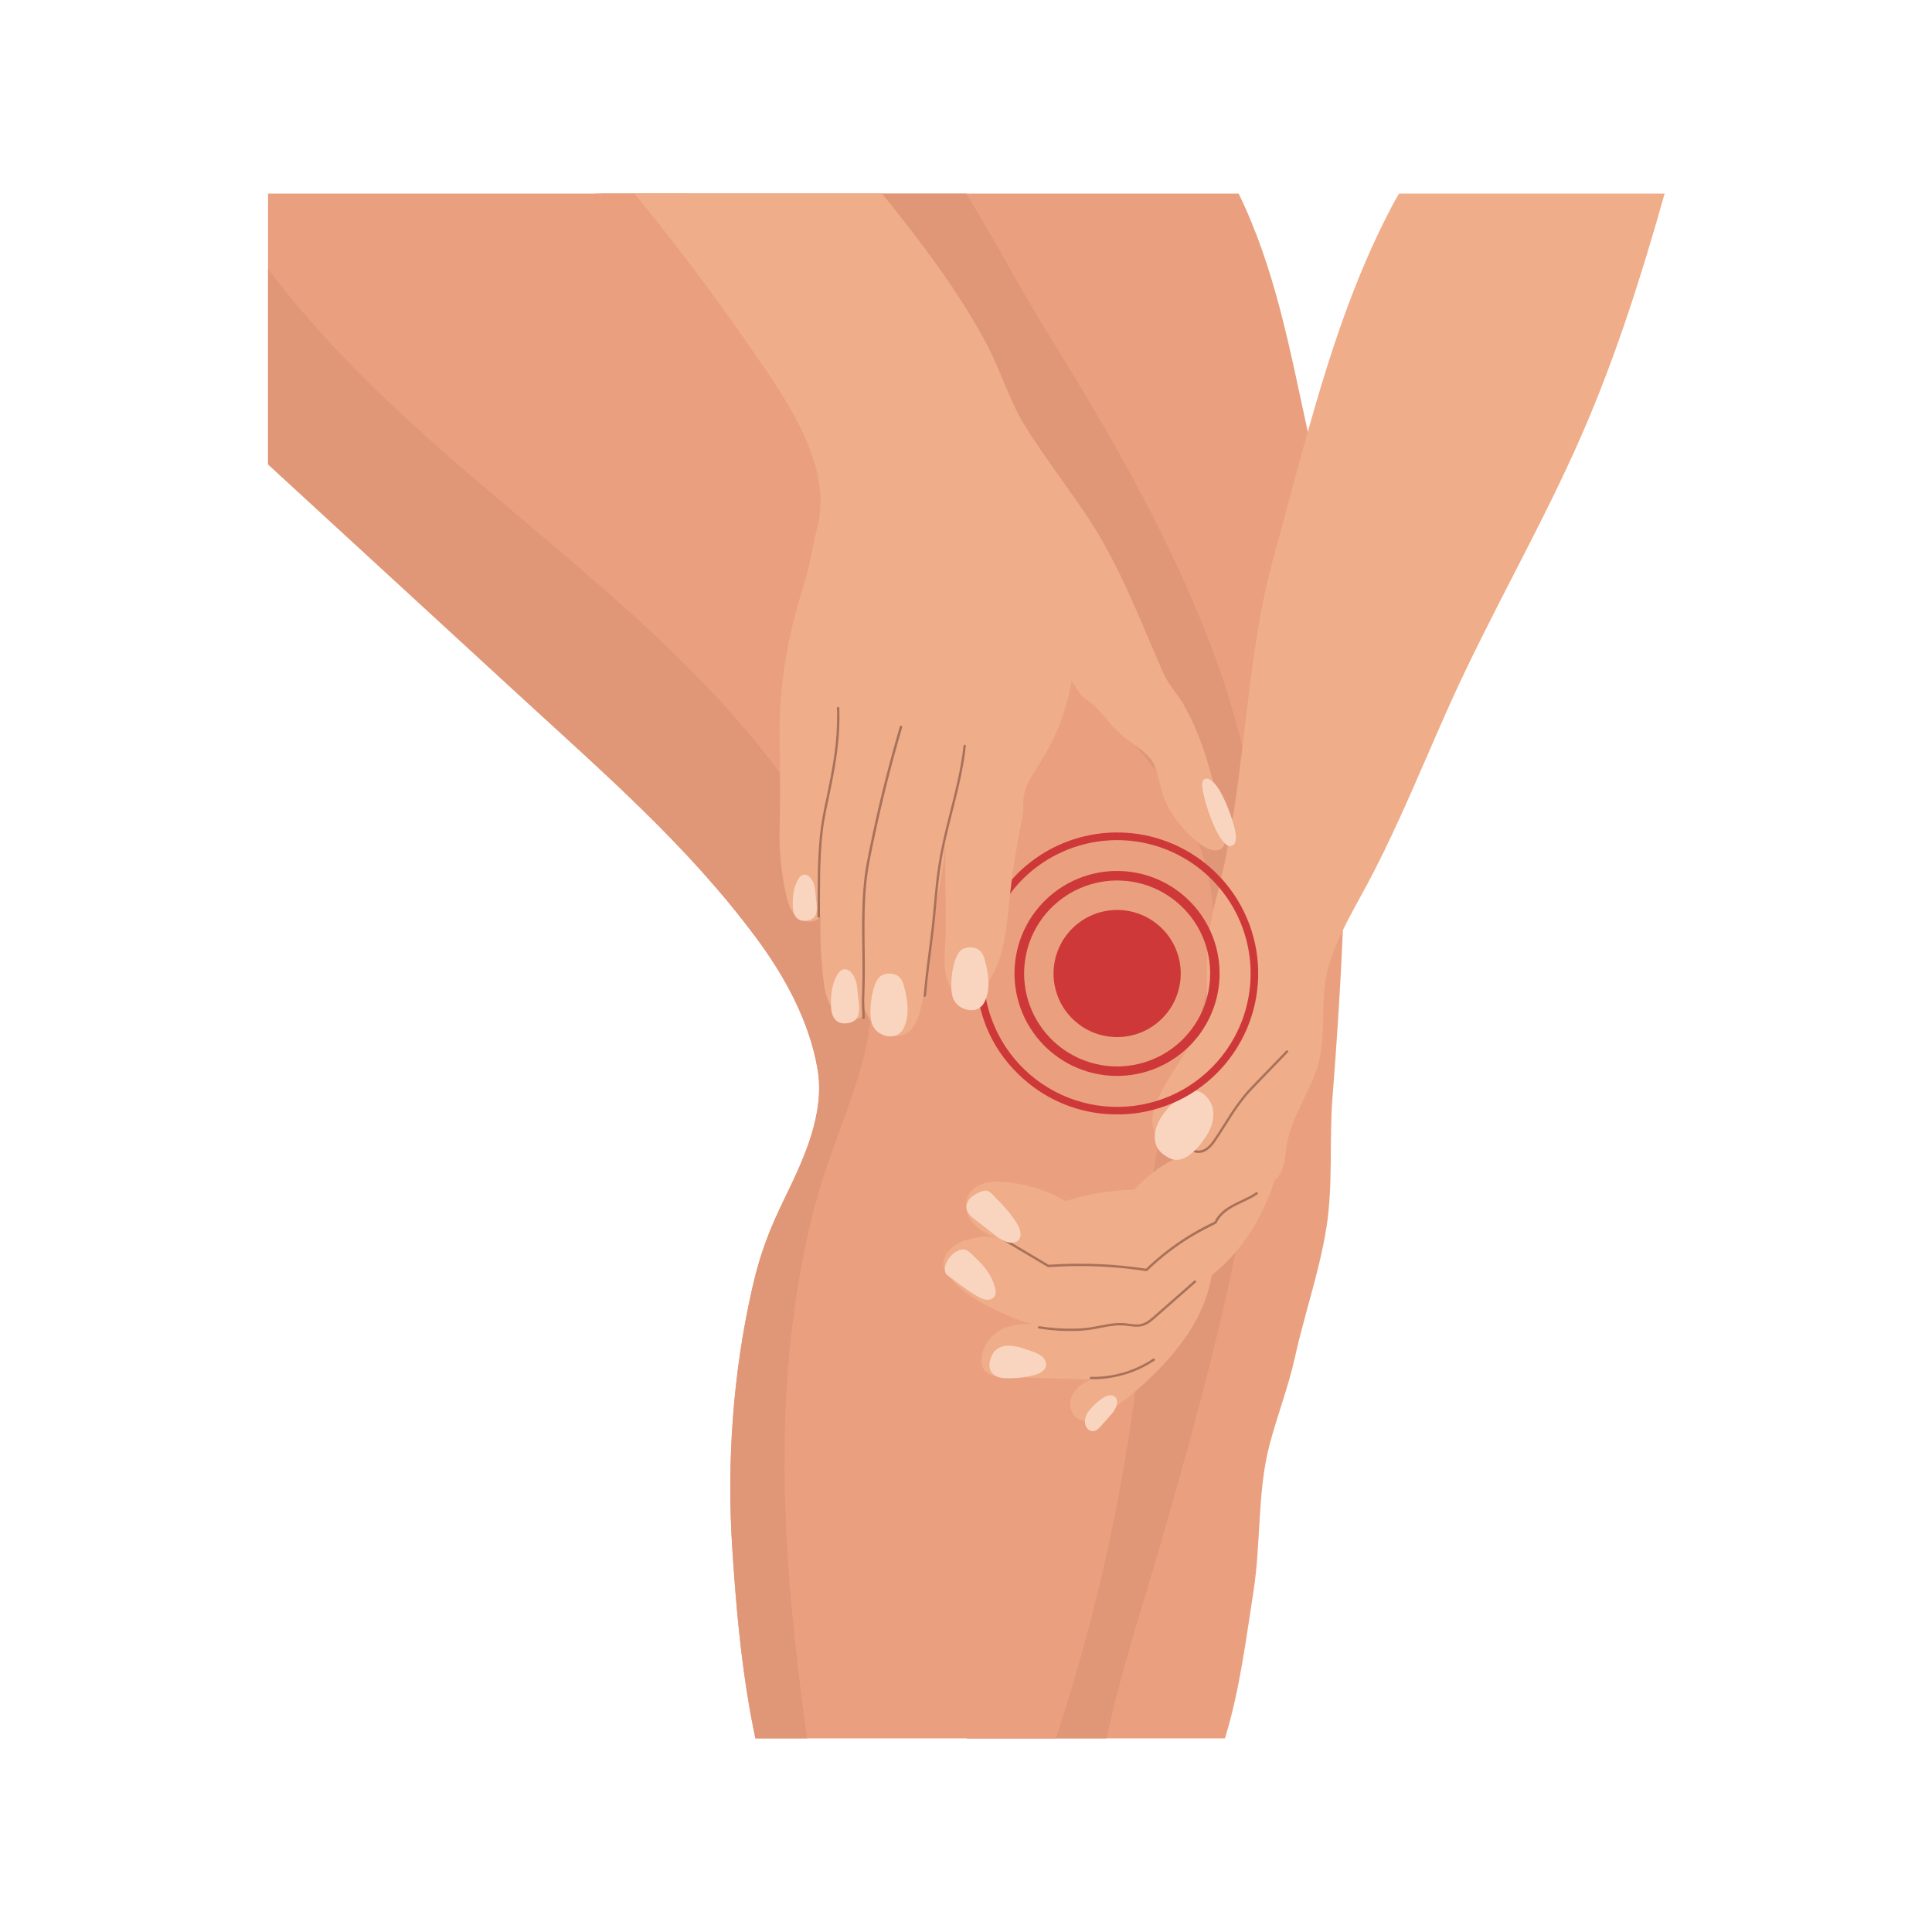
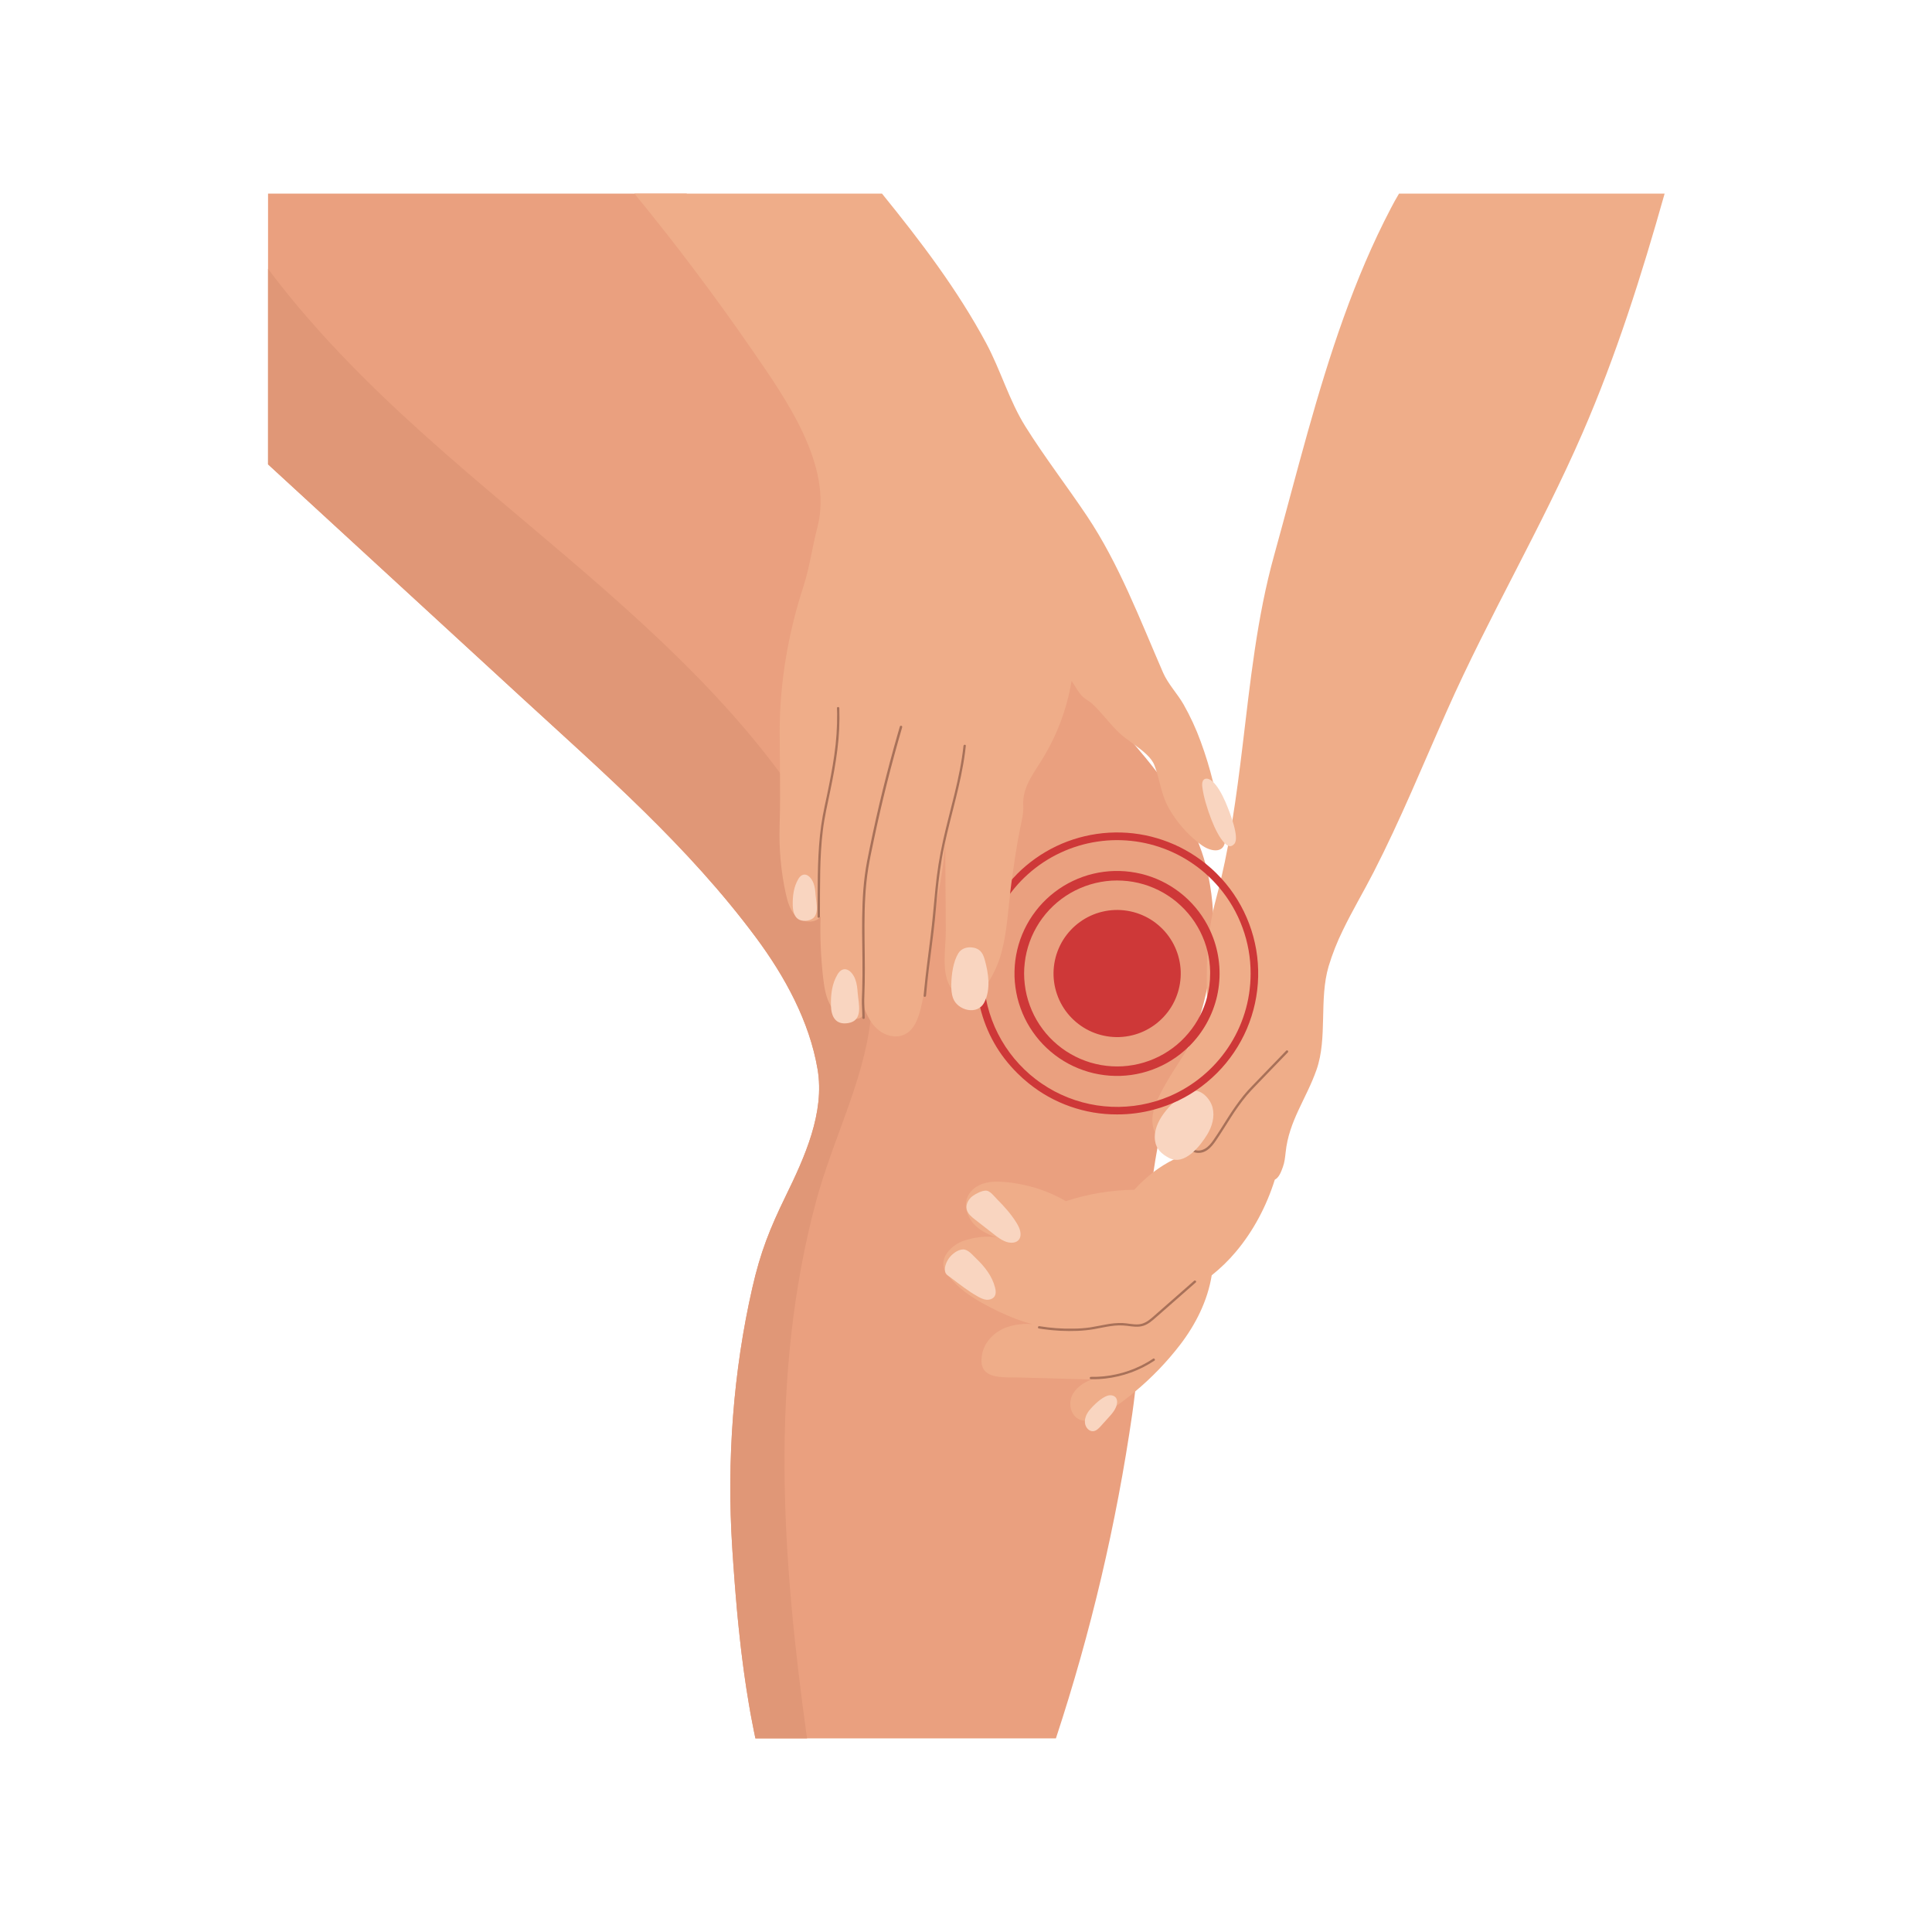
<svg xmlns="http://www.w3.org/2000/svg" version="1.0" preserveAspectRatio="xMidYMid meet" height="300" viewBox="0 0 224.88 225" zoomAndPan="magnify" width="300">
  <defs>
    <clipPath id="f94ffe5dd0">
-       <path clip-rule="nonzero" d="M 69 22.547 L 157 22.547 L 157 202.453 L 69 202.453 Z M 69 22.547" />
-     </clipPath>
+       </clipPath>
    <clipPath id="31db51f0f6">
      <path clip-rule="nonzero" d="M 69 22.547 L 148 22.547 L 148 202.453 L 69 202.453 Z M 69 22.547" />
    </clipPath>
    <clipPath id="d97cccc43b">
      <path clip-rule="nonzero" d="M 31.145 22.547 L 142 22.547 L 142 202.453 L 31.145 202.453 Z M 31.145 22.547" />
    </clipPath>
    <clipPath id="69a7bd254b">
      <path clip-rule="nonzero" d="M 31.145 31 L 102 31 L 102 202.453 L 31.145 202.453 Z M 31.145 31" />
    </clipPath>
    <clipPath id="5bc2669a8a">
      <path clip-rule="nonzero" d="M 109 22.547 L 193.809 22.547 L 193.809 166 L 109 166 Z M 109 22.547" />
    </clipPath>
    <clipPath id="aace273dff">
      <path clip-rule="nonzero" d="M 73 22.547 L 143 22.547 L 143 121 L 73 121 Z M 73 22.547" />
    </clipPath>
  </defs>
  <g clip-path="url(#f94ffe5dd0)">
    <path fill-rule="nonzero" fill-opacity="1" d="M 156.531 102.262 C 156.48 104.289 156.414 106.312 156.328 108.336 C 156.059 114.82 155.637 121.297 155.125 127.766 C 154.73 132.762 155.203 137.82 154.441 142.789 C 153.934 146.117 152.992 149.445 152.09 152.758 C 151.609 154.523 151.141 156.289 150.75 158.055 C 149.977 161.562 148.672 164.891 147.781 168.293 C 146.371 173.691 146.793 179.793 145.918 185.344 C 145.102 190.551 144.324 196.875 142.598 202.453 L 112.52 202.453 C 114.023 193.289 115.773 177.957 116.023 175.918 C 116.645 170.793 117.188 165.656 117.656 160.516 C 117.656 160.48 117.664 160.449 117.664 160.414 C 117.777 159.199 117.883 157.984 117.984 156.77 C 118.055 155.949 118.121 155.129 118.188 154.309 C 118.207 154.07 118.227 153.836 118.246 153.602 C 118.453 150.961 118.641 148.324 118.809 145.684 C 118.816 145.582 118.82 145.48 118.828 145.375 C 118.906 144.141 118.98 142.906 119.051 141.668 C 119.121 140.453 119.184 139.234 119.246 138.016 C 119.445 134.07 119.602 130.121 119.719 126.168 C 119.73 125.789 119.742 125.41 119.754 125.031 C 119.758 124.848 119.766 124.664 119.77 124.48 C 119.809 123.082 119.949 121.551 120.09 119.973 C 120.148 119.34 120.211 118.703 120.266 118.062 C 120.512 115.191 120.668 112.281 120.195 109.836 C 120.152 109.621 120.105 109.402 120.047 109.184 C 119.91 108.676 119.742 108.18 119.547 107.691 C 119.25 106.957 118.91 106.246 118.531 105.551 C 118.254 105.039 117.953 104.523 117.637 104.008 C 117.473 103.738 117.305 103.473 117.133 103.207 C 115.379 100.477 113.297 97.805 111.953 95.559 L 110.801 93.641 C 110.734 93.527 110.664 93.41 110.594 93.297 C 108.051 89.062 105.504 84.832 102.953 80.602 C 100.016 75.742 97.07 70.883 94.117 66.031 C 88.887 57.422 83.633 48.832 78.352 40.258 C 77.297 38.543 76.238 36.828 75.184 35.117 C 73.754 32.801 72.324 30.488 70.891 28.176 C 70.066 26.848 69.684 25.105 69.406 23.449 C 69.355 23.145 69.309 22.844 69.266 22.551 L 144.195 22.551 C 148.469 31.332 150.141 40.656 152.25 50.301 L 152.383 50.902 C 156.09 67.734 156.949 85.066 156.531 102.262 Z M 156.531 102.262" fill="#eaa07f" />
  </g>
  <g clip-path="url(#31db51f0f6)">
-     <path fill-rule="nonzero" fill-opacity="1" d="M 146.977 125.211 L 146.938 125.652 C 146.496 130.281 145.848 134.91 145.039 139.531 L 144.98 139.867 C 144.629 141.852 144.25 143.836 143.844 145.816 C 141.492 157.316 138.289 168.77 135.008 180.117 C 132.871 187.516 130.395 194.906 128.809 202.453 L 112.52 202.453 C 114.02 193.289 115.773 177.957 116.02 175.918 C 116.645 170.789 117.188 165.656 117.656 160.512 C 117.656 160.48 117.664 160.445 117.664 160.414 C 117.777 159.199 117.883 157.98 117.984 156.766 C 118.055 155.945 118.121 155.125 118.188 154.305 C 118.207 154.07 118.227 153.832 118.242 153.598 C 118.449 150.961 118.637 148.32 118.809 145.684 C 118.812 145.578 118.82 145.477 118.828 145.375 C 118.906 144.137 118.98 142.902 119.051 141.668 C 119.117 140.449 119.184 139.23 119.246 138.016 C 119.445 134.066 119.602 130.117 119.719 126.168 C 119.73 125.789 119.742 125.41 119.754 125.031 C 119.758 124.848 119.762 124.664 119.77 124.477 C 119.805 123.078 119.949 121.547 120.09 119.969 C 120.148 119.34 120.207 118.699 120.262 118.059 C 120.512 115.188 120.664 112.277 120.195 109.832 C 120.152 109.617 120.105 109.398 120.047 109.18 C 119.91 108.672 119.742 108.176 119.547 107.688 C 119.25 106.957 118.91 106.242 118.531 105.547 C 118.254 105.035 117.953 104.52 117.637 104.004 C 117.473 103.738 117.305 103.469 117.133 103.203 C 115.379 100.473 113.297 97.801 111.949 95.559 L 110.801 93.641 C 110.73 93.523 110.664 93.406 110.594 93.293 C 108.051 89.059 105.504 84.828 102.949 80.598 C 100.059 75.801 97.055 71.07 94.043 66.348 C 89.453 59.145 84.828 51.961 80.5 44.594 C 80.305 44.262 79.477 42.582 78.352 40.258 C 75.75 34.891 71.562 26.094 69.934 22.547 L 112.457 22.547 C 115.816 27.922 118.641 33.5 122.223 39.254 C 129.199 50.461 135.789 61.984 140.617 74.301 C 142.246 78.449 143.586 82.691 144.633 87.023 C 147.711 99.727 148.145 112.477 146.977 125.211 Z M 146.977 125.211" fill="#e09777" />
-   </g>
+     </g>
  <g clip-path="url(#d97cccc43b)">
    <path fill-rule="nonzero" fill-opacity="1" d="M 141.23 109.227 C 141.18 110.523 141.062 111.816 140.871 113.102 C 140.762 113.82 140.637 114.535 140.488 115.238 C 140.273 116.258 140.016 117.258 139.719 118.23 C 139.34 119.496 138.875 120.73 138.336 121.938 C 138.316 121.984 138.297 122.027 138.277 122.07 L 138.207 122.223 C 137.395 123.984 136.715 125.797 136.164 127.656 C 136.055 128.016 135.949 128.375 135.852 128.738 C 135.789 128.965 135.73 129.188 135.672 129.41 C 135.391 130.492 135.141 131.582 134.922 132.688 C 134.859 133.016 134.797 133.348 134.734 133.68 C 134.562 134.613 134.41 135.555 134.273 136.5 C 133.742 140.191 133.441 143.961 133.199 147.719 L 133.18 148.004 C 133.051 150.07 132.93 152.141 132.801 154.188 L 132.781 154.469 C 132.676 156.074 132.559 157.664 132.422 159.234 C 132.41 159.336 132.402 159.441 132.391 159.543 C 132.316 160.391 132.23 161.23 132.137 162.062 C 132.035 162.934 131.926 163.793 131.805 164.641 C 129.945 177.504 126.98 190.109 122.91 202.453 L 87.914 202.453 C 87.883 202.305 87.852 202.16 87.824 202.012 C 87.797 201.883 87.77 201.754 87.742 201.621 C 87.656 201.195 87.57 200.766 87.492 200.332 L 87.43 200.016 C 87.391 199.801 87.352 199.59 87.312 199.375 C 87.293 199.254 87.27 199.129 87.25 199.004 C 87.242 198.977 87.238 198.945 87.234 198.914 C 87.211 198.785 87.188 198.652 87.164 198.52 C 87.074 197.98 86.984 197.441 86.902 196.902 C 86.887 196.812 86.875 196.723 86.859 196.633 C 86.828 196.434 86.801 196.234 86.77 196.035 C 86.75 195.91 86.73 195.785 86.715 195.66 L 86.691 195.492 C 86.668 195.355 86.652 195.223 86.633 195.086 L 86.625 195.027 C 86.602 194.863 86.578 194.699 86.555 194.535 C 86.492 194.055 86.426 193.574 86.367 193.09 C 86.352 192.957 86.336 192.828 86.32 192.699 C 86.32 192.684 86.316 192.668 86.312 192.652 C 86.297 192.512 86.277 192.371 86.262 192.23 C 86.242 192.051 86.219 191.871 86.199 191.688 L 86.141 191.168 L 86.094 190.754 C 86.066 190.52 86.043 190.281 86.02 190.047 C 86.008 189.941 85.996 189.836 85.984 189.73 C 85.969 189.562 85.949 189.398 85.934 189.23 C 85.914 189.031 85.895 188.836 85.875 188.641 C 85.852 188.371 85.824 188.102 85.797 187.832 C 85.777 187.598 85.758 187.367 85.734 187.133 C 85.715 186.898 85.695 186.668 85.676 186.434 C 85.664 186.324 85.656 186.211 85.645 186.098 C 85.633 185.969 85.625 185.84 85.613 185.711 C 85.594 185.484 85.574 185.258 85.559 185.027 C 85.539 184.801 85.52 184.578 85.504 184.352 C 85.488 184.121 85.469 183.887 85.453 183.66 C 85.434 183.43 85.418 183.199 85.402 182.969 L 85.395 182.859 L 85.352 182.281 C 85.316 181.742 85.277 181.203 85.242 180.668 C 85.234 180.523 85.223 180.375 85.215 180.23 C 84.562 170.109 85.336 159.676 87.562 149.953 C 88.504 145.824 89.594 143.082 91.449 139.281 C 93.648 134.77 96.012 129.586 95.156 124.535 C 94.211 118.941 91.328 113.691 87.98 109.184 C 80.07 98.539 70.328 90.086 60.594 81.141 L 31.156 54.078 L 31.156 22.547 L 79.898 22.547 C 81.324 23.883 82.629 25.426 83.859 26.727 C 95.645 39.215 104.414 54.402 115.281 67.445 C 119.641 72.68 124.055 77.898 128.648 82.91 C 129.789 84.156 130.953 85.43 132.086 86.746 C 132.961 87.766 133.82 88.805 134.637 89.875 C 136.602 92.445 138.328 95.18 139.504 98.145 C 139.637 98.484 139.766 98.832 139.887 99.18 C 140.039 99.629 140.18 100.082 140.309 100.547 C 140.441 101.035 140.562 101.531 140.668 102.031 C 140.949 103.406 141.129 104.789 141.207 106.191 C 141.258 107.191 141.266 108.211 141.23 109.227 Z M 141.23 109.227" fill="#eaa07f" />
  </g>
  <g clip-path="url(#69a7bd254b)">
    <path fill-rule="nonzero" fill-opacity="1" d="M 101.508 115.805 C 101.504 116.727 101.453 117.648 101.352 118.566 C 101.34 118.668 101.328 118.773 101.316 118.879 C 100.449 126.09 96.918 132.703 94.977 139.918 C 92.242 150.082 91.234 160.66 91.305 171.168 C 91.375 181.645 92.488 192.066 93.926 202.449 L 87.914 202.449 C 87.883 202.305 87.852 202.16 87.824 202.012 C 87.797 201.883 87.77 201.754 87.742 201.621 C 87.656 201.195 87.57 200.766 87.492 200.332 L 87.43 200.016 C 87.391 199.801 87.352 199.59 87.312 199.375 C 87.293 199.25 87.27 199.129 87.25 199.004 C 87.242 198.973 87.238 198.945 87.234 198.914 C 87.211 198.781 87.188 198.652 87.164 198.52 C 87.074 197.98 86.984 197.441 86.902 196.902 C 86.887 196.812 86.875 196.723 86.859 196.633 C 86.828 196.434 86.801 196.234 86.77 196.035 C 86.75 195.91 86.73 195.785 86.715 195.656 L 86.691 195.488 C 86.668 195.355 86.652 195.219 86.633 195.086 L 86.625 195.027 C 86.602 194.863 86.578 194.699 86.555 194.535 C 86.492 194.055 86.426 193.57 86.367 193.086 C 86.352 192.957 86.336 192.828 86.32 192.699 C 86.32 192.684 86.316 192.668 86.312 192.648 C 86.297 192.508 86.277 192.367 86.262 192.227 C 86.242 192.047 86.219 191.867 86.199 191.688 L 86.141 191.168 L 86.094 190.754 C 86.066 190.516 86.043 190.281 86.02 190.047 C 86.008 189.941 85.996 189.836 85.984 189.73 C 85.969 189.562 85.949 189.395 85.934 189.23 C 85.914 189.031 85.895 188.836 85.875 188.641 C 85.852 188.371 85.824 188.102 85.797 187.832 C 85.777 187.598 85.758 187.367 85.734 187.133 C 85.715 186.898 85.695 186.668 85.676 186.434 C 85.664 186.32 85.656 186.211 85.645 186.098 C 85.633 185.965 85.625 185.836 85.613 185.707 C 85.594 185.48 85.574 185.258 85.559 185.027 C 85.539 184.797 85.52 184.578 85.504 184.348 C 85.488 184.121 85.469 183.887 85.453 183.656 C 85.434 183.426 85.418 183.199 85.402 182.969 L 85.395 182.855 L 85.352 182.281 C 85.316 181.738 85.277 181.203 85.242 180.664 C 85.234 180.52 85.223 180.375 85.215 180.23 C 84.562 170.109 85.336 159.676 87.562 149.953 C 88.504 145.824 89.594 143.082 91.449 139.277 C 93.648 134.77 96.012 129.586 95.156 124.535 C 94.211 118.941 91.328 113.691 87.98 109.184 C 80.07 98.539 70.328 90.086 60.594 81.141 L 31.156 54.078 L 31.156 31.305 C 33.086 33.891 35.152 36.371 37.316 38.77 C 43.32 45.422 50.043 51.387 56.867 57.18 C 68.883 67.387 81.441 77.418 90.781 90.02 C 92.039 91.719 93.238 93.473 94.379 95.27 C 94.746 95.852 95.105 96.441 95.461 97.035 C 95.539 97.168 95.617 97.301 95.695 97.438 C 97.641 100.793 99.293 104.332 100.352 108.043 C 100.449 108.387 100.543 108.738 100.633 109.086 C 100.84 109.91 101.016 110.742 101.164 111.586 C 101.402 112.98 101.52 114.387 101.508 115.805 Z M 101.508 115.805" fill="#e09777" />
  </g>
  <g clip-path="url(#5bc2669a8a)">
    <path fill-rule="nonzero" fill-opacity="1" d="M 193.801 22.547 C 191.133 32.023 188.156 41.426 184.227 50.457 C 179.441 61.461 173.336 71.758 168.445 82.781 C 165.656 89.055 163.047 95.465 159.895 101.602 C 158.727 103.879 157.426 106.055 156.328 108.336 C 155.66 109.691 155.109 111.09 154.672 112.531 C 153.531 116.398 154.566 120.863 153.262 124.582 C 152.07 127.984 150.047 130.516 149.664 134.207 C 149.602 134.781 149.543 135.363 149.344 135.906 C 149.145 136.445 148.918 137.121 148.402 137.387 C 147.457 140.414 145.914 143.371 143.836 145.82 C 143 146.812 142.074 147.711 141.055 148.52 C 140.586 151.469 139.188 154.25 137.367 156.621 C 135.82 158.629 134.074 160.441 132.129 162.062 C 131.426 162.648 130.699 163.207 129.953 163.734 C 129.52 164.039 129.082 164.332 128.641 164.617 C 127.93 165.066 127.082 165.5 126.285 165.457 C 126.031 165.445 125.789 165.383 125.562 165.27 C 124.652 164.805 124.363 163.539 124.762 162.598 C 125.16 161.656 126.113 161.008 127.074 160.656 L 118.828 160.43 L 118.566 160.422 C 118.277 160.414 117.969 160.414 117.664 160.41 C 117.125 160.418 116.59 160.387 116.055 160.312 C 114.859 160.113 113.977 159.527 114.312 157.723 C 114.582 156.27 115.762 155.086 117.148 154.582 C 117.488 154.457 117.836 154.367 118.188 154.305 C 118.84 154.188 119.5 154.152 120.16 154.203 C 119.508 154.039 118.871 153.836 118.242 153.598 C 116.918 153.086 115.641 152.484 114.402 151.793 C 113.004 151.02 111.488 149.98 110.48 148.668 C 110.328 148.473 110.191 148.27 110.062 148.059 C 110.031 148.004 110 147.949 109.973 147.898 C 109.281 146.457 110.816 144.938 112.23 144.48 C 113.398 144.102 114.746 143.895 115.973 144.105 C 115.137 143.812 114.336 143.441 113.672 142.863 C 112.684 141.992 112.09 140.516 112.648 139.316 C 112.996 138.57 113.73 138.059 114.52 137.816 C 115.312 137.574 116.152 137.586 116.977 137.656 C 117.738 137.723 118.496 137.84 119.242 138.008 C 120.953 138.383 122.562 139.008 124.074 139.887 C 126.66 139.039 129.316 138.598 132.043 138.559 C 132.719 137.805 133.465 137.117 134.27 136.5 C 135.004 135.941 135.785 135.453 136.609 135.043 C 137.344 134.676 138.105 134.383 138.895 134.16 L 138.902 134.16 L 138.898 134.16 C 137.25 134.328 135.773 133.754 134.918 132.695 C 134.73 132.461 134.574 132.211 134.453 131.941 C 134.137 131.234 134.047 130.391 134.266 129.457 C 134.281 129.383 134.301 129.309 134.32 129.234 C 134.418 128.887 134.535 128.543 134.68 128.207 C 134.984 127.52 135.328 126.852 135.707 126.199 C 136.41 124.941 137.387 123.535 138.27 122.074 C 138.309 122.016 138.344 121.953 138.379 121.895 C 139.512 120.004 140.473 118.039 140.496 116.195 C 140.496 116.133 140.496 116.074 140.496 116.016 C 140.492 115.754 140.488 115.496 140.484 115.238 C 140.465 113.719 140.477 112.27 140.566 110.828 C 140.621 109.98 140.707 109.133 140.824 108.281 C 140.922 107.59 141.043 106.895 141.195 106.188 C 141.301 105.699 141.418 105.199 141.555 104.699 C 141.676 104.25 141.793 103.801 141.906 103.344 C 141.992 102.992 142.078 102.641 142.16 102.285 C 142.453 101.027 142.719 99.762 142.953 98.492 C 143.137 97.52 143.309 96.543 143.461 95.562 C 143.918 92.73 144.281 89.879 144.629 87.023 C 145.539 79.469 146.312 71.91 148.324 64.676 C 149.641 59.93 150.891 55.102 152.242 50.297 C 154.762 41.332 157.633 32.434 161.93 24.234 C 162.227 23.668 162.535 23.098 162.871 22.547 Z M 193.801 22.547" fill="#efad89" />
  </g>
  <path fill-rule="nonzero" fill-opacity="1" d="M 149.926 122.555 L 147.469 125.098 L 146.246 126.367 C 145.859 126.766 145.477 127.16 145.121 127.586 C 144.461 128.391 143.852 129.238 143.293 130.121 C 142.723 131.008 142.172 131.91 141.578 132.785 C 141.293 133.207 140.984 133.621 140.566 133.914 C 140.156 134.215 139.699 134.324 139.199 134.238 C 139.082 134.215 138.973 134.172 138.863 134.117 C 138.777 134.074 138.762 134.012 138.809 133.926 C 138.859 133.844 138.922 133.828 139.004 133.879 C 139.398 134.082 139.871 133.996 140.246 133.789 C 140.668 133.559 140.977 133.172 141.246 132.785 C 141.844 131.93 142.383 131.035 142.945 130.156 C 143.496 129.277 144.094 128.434 144.734 127.621 C 145.07 127.207 145.43 126.812 145.801 126.43 L 147.008 125.18 L 149.426 122.676 L 149.73 122.363 C 149.855 122.234 150.047 122.43 149.926 122.559 Z M 149.926 122.555" fill="#a87159" />
-   <path fill-rule="nonzero" fill-opacity="1" d="M 146.375 139.094 C 145.484 139.707 144.453 140.062 143.516 140.59 C 143.094 140.82 142.707 141.098 142.359 141.422 C 142.188 141.582 142.035 141.754 141.902 141.945 C 141.836 142.039 141.777 142.137 141.723 142.238 C 141.664 142.344 141.637 142.457 141.523 142.512 C 140.582 142.992 139.641 143.461 138.734 144.012 C 137.84 144.551 136.977 145.137 136.141 145.77 C 135.297 146.414 134.492 147.102 133.723 147.836 C 133.652 147.902 133.562 148.031 133.453 148.035 C 133.309 148.027 133.164 148.008 133.02 147.973 C 132.73 147.93 132.441 147.891 132.148 147.855 C 131.57 147.781 130.988 147.715 130.406 147.664 C 128.074 147.449 125.742 147.391 123.406 147.496 C 123.109 147.508 122.816 147.523 122.52 147.543 L 122.117 147.57 C 121.965 147.582 121.871 147.504 121.742 147.426 L 120.227 146.523 L 117.18 144.711 L 116.441 144.27 C 116.359 144.223 116.344 144.16 116.391 144.082 C 116.438 144.004 116.5 143.988 116.578 144.035 L 119.59 145.824 C 120.098 146.125 120.605 146.426 121.117 146.73 L 121.855 147.172 C 121.914 147.211 121.969 147.246 122.031 147.277 C 122.086 147.297 122.145 147.301 122.203 147.289 C 122.355 147.277 122.508 147.27 122.66 147.258 C 124.984 147.121 127.309 147.145 129.629 147.32 C 130.922 147.422 132.207 147.57 133.488 147.766 L 133.355 147.801 C 134.875 146.336 136.531 145.047 138.324 143.934 C 139.215 143.383 140.133 142.879 141.074 142.422 C 141.164 142.379 141.328 142.332 141.398 142.262 C 141.426 142.215 141.449 142.168 141.469 142.117 C 141.5 142.055 141.535 141.996 141.574 141.938 C 141.691 141.746 141.828 141.57 141.98 141.402 C 142.305 141.062 142.668 140.773 143.07 140.527 C 144.086 139.898 145.242 139.535 146.23 138.855 C 146.379 138.754 146.516 138.992 146.371 139.094 Z M 146.375 139.094" fill="#a87159" />
  <path fill-rule="nonzero" fill-opacity="1" d="M 139.207 149.348 L 136.098 152.078 L 134.543 153.441 C 134.105 153.828 133.648 154.227 133.086 154.402 C 132.465 154.598 131.812 154.484 131.184 154.402 C 130.551 154.328 129.922 154.34 129.293 154.438 C 128.652 154.527 128.023 154.672 127.387 154.785 C 126.742 154.898 126.094 154.965 125.438 154.992 C 124.09 155.047 122.75 154.98 121.414 154.789 C 121.25 154.766 121.086 154.742 120.922 154.715 C 120.836 154.691 120.805 154.633 120.828 154.547 C 120.852 154.461 120.91 154.43 120.996 154.449 C 122.309 154.664 123.629 154.758 124.957 154.73 C 125.605 154.727 126.25 154.68 126.891 154.59 C 127.52 154.492 128.148 154.352 128.781 154.242 C 129.398 154.121 130.02 154.066 130.648 154.078 C 131.277 154.105 131.891 154.277 132.52 154.234 C 133.125 154.191 133.617 153.875 134.07 153.488 C 134.57 153.062 135.059 152.621 135.555 152.188 L 138.621 149.496 L 139.004 149.16 C 139.137 149.047 139.332 149.238 139.199 149.355 Z M 139.207 149.348" fill="#a87159" />
  <path fill-rule="nonzero" fill-opacity="1" d="M 134.355 158.477 C 133.508 159.039 132.602 159.496 131.645 159.844 C 130.684 160.191 129.699 160.426 128.684 160.543 C 128.121 160.605 127.555 160.633 126.988 160.621 C 126.809 160.621 126.809 160.344 126.988 160.348 C 127.988 160.367 128.973 160.27 129.949 160.051 C 130.926 159.836 131.863 159.512 132.762 159.074 C 133.266 158.828 133.75 158.551 134.219 158.238 C 134.301 158.184 134.367 158.195 134.418 158.285 C 134.469 158.371 134.445 158.434 134.355 158.477 Z M 134.355 158.477" fill="#a87159" />
  <path fill-rule="nonzero" fill-opacity="1" d="M 128.941 162.535 C 129.289 162.43 129.719 162.508 129.918 162.805 C 130.027 163 130.066 163.207 130.027 163.426 C 129.941 164.07 129.484 164.598 129.051 165.074 L 128.129 166.094 C 127.887 166.363 127.609 166.648 127.25 166.676 C 126.758 166.715 126.355 166.227 126.297 165.734 C 126.234 165.215 126.453 164.695 126.777 164.281 C 127.242 163.695 128.199 162.762 128.941 162.535 Z M 128.941 162.535" fill="#f9d5c0" />
-   <path fill-rule="nonzero" fill-opacity="1" d="M 120.375 157.477 C 120.727 157.613 121.082 157.77 121.355 158.027 C 121.633 158.289 121.82 158.664 121.762 159.039 C 121.66 159.684 120.934 160.004 120.305 160.16 C 119.238 160.426 118.16 160.539 117.062 160.512 C 115.688 160.473 114.812 159.699 115.297 158.23 C 116.078 155.852 118.711 156.832 120.375 157.477 Z M 120.375 157.477" fill="#f9d5c0" />
  <path fill-rule="nonzero" fill-opacity="1" d="M 113.797 150.98 C 112.68 150.352 111.707 149.578 110.688 148.809 C 110.375 148.574 110.082 148.457 109.996 148.051 C 109.895 147.562 110.184 146.906 110.461 146.523 C 110.805 146.047 111.488 145.512 112.109 145.508 C 112.684 145.5 113.211 146.168 113.625 146.562 C 114.605 147.5 115.488 148.609 115.824 149.949 C 115.914 150.289 115.953 150.676 115.766 150.973 C 115.574 151.27 115.168 151.402 114.809 151.367 C 114.445 151.328 114.113 151.156 113.797 150.98 Z M 113.797 150.98" fill="#f9d5c0" />
-   <path fill-rule="nonzero" fill-opacity="1" d="M 118.316 142.398 C 118.527 142.742 118.719 143.105 118.777 143.504 C 118.941 144.688 117.891 144.945 116.969 144.562 C 116.496 144.371 116.086 144.051 115.684 143.738 L 113.48 142.02 C 113.078 141.707 112.652 141.359 112.527 140.863 C 112.379 140.27 112.73 139.641 113.223 139.281 C 113.59 139.012 114.328 138.633 114.797 138.66 C 115.266 138.691 115.746 139.348 116.094 139.699 C 116.918 140.527 117.699 141.402 118.316 142.398 Z M 118.316 142.398" fill="#f9d5c0" />
+   <path fill-rule="nonzero" fill-opacity="1" d="M 118.316 142.398 C 118.527 142.742 118.719 143.105 118.777 143.504 C 118.941 144.688 117.891 144.945 116.969 144.562 C 116.496 144.371 116.086 144.051 115.684 143.738 L 113.48 142.02 C 113.078 141.707 112.652 141.359 112.527 140.863 C 112.379 140.27 112.73 139.641 113.223 139.281 C 113.59 139.012 114.328 138.633 114.797 138.66 C 115.266 138.691 115.746 139.348 116.094 139.699 C 116.918 140.527 117.699 141.402 118.316 142.398 Z " fill="#f9d5c0" />
  <path fill-rule="nonzero" fill-opacity="1" d="M 141.16 129.004 C 141.422 130.059 141.102 131.191 140.535 132.121 C 139.727 133.449 137.895 135.809 136.09 134.855 C 135.246 134.406 134.594 133.852 134.453 132.836 C 134.297 131.715 134.797 130.59 135.469 129.68 C 136.227 128.656 137.367 127.551 138.582 127.102 C 139.738 126.676 140.902 127.953 141.16 129.004 Z M 141.16 129.004" fill="#f9d5c0" />
  <path fill-rule="nonzero" fill-opacity="1" d="M 142.164 102.289 C 142 102.109 141.832 101.93 141.656 101.758 C 141.23 101.328 140.777 100.926 140.309 100.547 C 139.566 99.957 138.785 99.434 137.953 98.977 C 137.125 98.52 136.262 98.141 135.363 97.832 C 134.469 97.527 133.555 97.297 132.617 97.148 C 131.684 97 130.742 96.934 129.797 96.949 C 128.848 96.961 127.91 97.059 126.98 97.234 C 126.051 97.41 125.141 97.664 124.254 97.996 C 123.371 98.328 122.52 98.734 121.703 99.215 C 120.887 99.695 120.117 100.242 119.395 100.855 C 119.059 101.141 118.73 101.441 118.418 101.754 C 117.961 102.211 117.535 102.688 117.133 103.195 C 115.406 105.367 114.312 107.82 113.844 110.555 C 113.516 112.477 113.523 114.395 113.863 116.312 C 113.926 116.648 113.996 116.988 114.082 117.32 C 114.809 120.277 116.254 122.832 118.418 124.98 C 118.832 125.395 119.266 125.781 119.719 126.148 C 121.18 127.332 122.793 128.234 124.566 128.859 C 126.336 129.48 128.16 129.793 130.035 129.785 C 131.492 129.789 132.922 129.602 134.324 129.223 C 134.844 129.086 135.352 128.922 135.852 128.734 C 136.078 128.648 136.305 128.559 136.531 128.465 C 137.461 128.062 138.344 127.582 139.184 127.016 C 140.074 126.418 140.898 125.738 141.656 124.98 C 142.398 124.238 143.062 123.434 143.648 122.566 C 144.234 121.699 144.734 120.785 145.148 119.82 C 145.559 118.855 145.875 117.863 146.098 116.84 C 146.32 115.816 146.441 114.781 146.465 113.734 C 146.488 112.684 146.414 111.645 146.238 110.613 C 146.062 109.578 145.789 108.574 145.422 107.594 C 145.051 106.609 144.594 105.676 144.047 104.781 C 143.5 103.887 142.871 103.055 142.164 102.281 Z M 136.164 127.66 C 135.629 127.887 135.086 128.082 134.531 128.25 C 133.977 128.418 133.414 128.551 132.848 128.656 C 132.277 128.762 131.703 128.832 131.125 128.871 C 130.547 128.914 129.969 128.922 129.391 128.895 C 128.812 128.871 128.238 128.816 127.664 128.727 C 127.094 128.637 126.527 128.52 125.969 128.367 C 125.41 128.215 124.859 128.031 124.324 127.82 C 123.785 127.605 123.258 127.363 122.746 127.094 C 122.238 126.82 121.742 126.523 121.266 126.195 C 120.785 125.871 120.328 125.516 119.887 125.141 C 119.449 124.762 119.035 124.359 118.641 123.938 C 118.246 123.512 117.875 123.07 117.531 122.602 C 117.188 122.137 116.871 121.656 116.578 121.152 C 116.289 120.652 116.027 120.137 115.793 119.609 C 115.562 119.078 115.359 118.539 115.188 117.984 C 115.016 117.434 114.871 116.871 114.762 116.305 C 114.746 116.215 114.727 116.125 114.715 116.035 C 114.461 114.574 114.418 113.105 114.582 111.633 C 114.668 110.883 114.805 110.145 115 109.414 C 115.191 108.684 115.438 107.973 115.734 107.277 C 116.031 106.586 116.375 105.918 116.77 105.273 C 117.164 104.629 117.602 104.016 118.086 103.438 C 118.57 102.855 119.09 102.316 119.652 101.812 C 120.215 101.309 120.812 100.848 121.441 100.43 C 122.07 100.012 122.727 99.645 123.41 99.324 C 124.094 99 124.797 98.73 125.52 98.512 C 126.242 98.293 126.977 98.125 127.723 98.016 C 128.469 97.902 129.219 97.844 129.977 97.84 C 130.73 97.84 131.48 97.891 132.23 97.996 C 132.977 98.102 133.711 98.262 134.438 98.477 C 135.16 98.691 135.867 98.953 136.551 99.27 C 137.238 99.586 137.895 99.949 138.527 100.363 C 139.16 100.773 139.762 101.23 140.328 101.73 C 140.895 102.23 141.422 102.766 141.91 103.344 C 143.098 104.742 144.008 106.305 144.641 108.031 C 145.273 109.754 145.59 111.535 145.586 113.371 C 145.59 119.77 141.703 125.277 136.164 127.66 Z M 136.164 127.66" fill="#ce3838" />
  <path fill-rule="nonzero" fill-opacity="1" d="M 141.23 109.227 C 141.109 108.906 140.977 108.59 140.832 108.281 C 140.652 107.902 140.457 107.535 140.238 107.18 C 140.02 106.82 139.785 106.477 139.531 106.141 C 139.281 105.809 139.008 105.492 138.723 105.188 C 138.434 104.883 138.133 104.594 137.816 104.32 C 137.5 104.047 137.168 103.793 136.824 103.555 C 136.48 103.316 136.125 103.098 135.758 102.895 C 135.391 102.695 135.012 102.512 134.629 102.352 C 134.242 102.191 133.848 102.051 133.445 101.93 C 133.047 101.812 132.641 101.711 132.227 101.637 C 131.816 101.559 131.402 101.504 130.984 101.469 C 130.566 101.438 130.148 101.426 129.73 101.434 C 129.312 101.445 128.898 101.477 128.48 101.531 C 128.066 101.586 127.656 101.66 127.25 101.758 C 126.84 101.855 126.441 101.973 126.047 102.113 C 125.652 102.254 125.266 102.414 124.887 102.594 C 124.512 102.773 124.145 102.973 123.785 103.191 C 123.43 103.41 123.086 103.645 122.754 103.902 C 122.422 104.156 122.102 104.426 121.801 104.715 C 121.496 105.004 121.211 105.309 120.938 105.625 C 120.668 105.945 120.414 106.277 120.176 106.621 C 119.938 106.965 119.723 107.324 119.523 107.691 C 119.324 108.059 119.145 108.438 118.984 108.824 C 118.824 109.211 118.688 109.602 118.57 110.004 C 118.453 110.406 118.355 110.812 118.281 111.223 C 118.203 111.637 118.152 112.051 118.121 112.469 C 118.09 112.883 118.078 113.301 118.09 113.719 C 118.102 114.137 118.137 114.555 118.195 114.969 C 118.25 115.383 118.328 115.793 118.426 116.199 C 118.527 116.605 118.645 117.008 118.789 117.398 C 118.93 117.793 119.09 118.18 119.273 118.555 C 119.453 118.934 119.656 119.297 119.875 119.652 C 120.098 120.008 120.336 120.352 120.594 120.684 C 120.848 121.012 121.121 121.328 121.41 121.633 C 121.699 121.934 122.008 122.219 122.324 122.488 C 122.645 122.758 122.98 123.012 123.324 123.246 C 123.672 123.48 124.027 123.695 124.398 123.895 C 124.766 124.09 125.145 124.27 125.535 124.426 C 125.922 124.582 126.316 124.719 126.719 124.836 C 127.121 124.953 127.527 125.047 127.941 125.117 C 128.352 125.191 128.766 125.242 129.184 125.273 C 129.602 125.301 130.02 125.309 130.438 125.297 C 130.855 125.281 131.273 125.246 131.688 125.188 C 132.102 125.129 132.512 125.051 132.918 124.949 C 133.324 124.848 133.723 124.723 134.117 124.582 C 134.508 124.438 134.895 124.273 135.27 124.09 C 135.645 123.906 136.012 123.703 136.367 123.48 C 136.723 123.262 137.062 123.02 137.391 122.762 C 137.723 122.504 138.035 122.23 138.336 121.938 C 138.352 121.922 138.367 121.906 138.387 121.895 C 139.207 121.086 139.902 120.18 140.461 119.176 C 141.023 118.168 141.43 117.105 141.684 115.98 C 141.934 114.855 142.023 113.719 141.945 112.57 C 141.867 111.422 141.629 110.305 141.23 109.227 Z M 140.504 116.191 C 140.312 116.898 140.051 117.578 139.723 118.23 C 139.535 118.605 139.324 118.969 139.094 119.32 C 138.863 119.672 138.609 120.008 138.34 120.328 C 138.07 120.652 137.781 120.957 137.477 121.246 C 137.172 121.535 136.848 121.805 136.512 122.055 C 136.176 122.305 135.824 122.535 135.461 122.746 C 135.098 122.957 134.723 123.145 134.336 123.309 C 133.949 123.477 133.555 123.621 133.152 123.742 C 132.75 123.863 132.34 123.957 131.926 124.031 C 131.516 124.105 131.098 124.152 130.676 124.18 C 130.258 124.203 129.84 124.203 129.418 124.18 C 129 124.156 128.582 124.105 128.168 124.035 C 127.754 123.961 127.344 123.863 126.941 123.746 C 126.539 123.625 126.145 123.48 125.758 123.316 C 125.371 123.148 124.996 122.961 124.633 122.75 C 124.27 122.543 123.918 122.312 123.582 122.062 C 123.242 121.809 122.922 121.539 122.617 121.254 C 122.309 120.965 122.02 120.66 121.75 120.34 C 121.48 120.016 121.23 119.68 120.996 119.328 C 120.766 118.98 120.555 118.617 120.367 118.242 C 120.18 117.867 120.012 117.48 119.867 117.086 C 119.723 116.691 119.602 116.289 119.504 115.883 C 119.406 115.473 119.332 115.059 119.285 114.641 C 119.234 114.227 119.207 113.805 119.207 113.387 C 119.207 112.965 119.23 112.547 119.281 112.129 C 119.328 111.711 119.398 111.301 119.496 110.891 C 119.594 110.48 119.711 110.078 119.855 109.684 C 119.996 109.289 120.164 108.902 120.352 108.527 C 120.539 108.152 120.75 107.789 120.977 107.438 C 121.207 107.086 121.457 106.75 121.727 106.426 C 121.996 106.102 122.285 105.797 122.59 105.508 C 122.895 105.219 123.215 104.949 123.551 104.699 C 123.891 104.445 124.238 104.215 124.602 104.004 C 124.965 103.793 125.34 103.605 125.727 103.438 C 126.113 103.27 126.508 103.125 126.91 103.004 C 127.312 102.883 127.719 102.785 128.133 102.711 C 128.547 102.637 128.965 102.586 129.383 102.559 C 129.801 102.535 130.223 102.535 130.641 102.559 C 131.062 102.578 131.477 102.629 131.895 102.699 C 132.309 102.77 132.715 102.867 133.117 102.984 C 133.523 103.105 133.918 103.246 134.305 103.414 C 134.688 103.578 135.066 103.766 135.43 103.973 C 135.793 104.184 136.145 104.414 136.484 104.66 C 136.82 104.91 137.145 105.18 137.449 105.469 C 137.758 105.754 138.047 106.059 138.316 106.379 C 138.59 106.699 138.84 107.035 139.074 107.387 C 139.305 107.738 139.516 108.102 139.707 108.473 C 139.895 108.848 140.062 109.234 140.211 109.629 C 140.355 110.023 140.477 110.426 140.574 110.832 C 140.754 111.578 140.852 112.336 140.871 113.102 C 140.871 113.191 140.871 113.281 140.871 113.371 C 140.875 114.324 140.75 115.266 140.504 116.188 Z M 140.504 116.191" fill="#ce3838" />
  <path fill-rule="nonzero" fill-opacity="1" d="M 131.227 106.07 C 131.707 106.145 132.176 106.27 132.633 106.441 C 133.086 106.609 133.523 106.824 133.938 107.078 C 134.352 107.336 134.734 107.629 135.09 107.961 C 135.445 108.289 135.766 108.652 136.051 109.047 C 136.336 109.441 136.578 109.859 136.781 110.305 C 136.98 110.746 137.141 111.203 137.25 111.676 C 137.363 112.148 137.426 112.629 137.445 113.113 C 137.461 113.602 137.43 114.082 137.352 114.562 C 137.273 115.043 137.152 115.512 136.98 115.965 C 136.812 116.422 136.598 116.855 136.344 117.27 C 136.086 117.684 135.793 118.066 135.461 118.422 C 135.129 118.777 134.766 119.098 134.371 119.383 C 133.977 119.668 133.559 119.91 133.117 120.113 C 132.676 120.312 132.215 120.473 131.742 120.582 C 131.27 120.695 130.789 120.758 130.305 120.777 C 129.816 120.793 129.336 120.762 128.855 120.684 C 128.375 120.605 127.906 120.484 127.449 120.312 C 126.996 120.145 126.559 119.93 126.148 119.676 C 125.734 119.418 125.348 119.125 124.992 118.793 C 124.637 118.465 124.316 118.102 124.031 117.707 C 123.746 117.312 123.504 116.895 123.301 116.449 C 123.102 116.008 122.945 115.551 122.832 115.078 C 122.719 114.605 122.656 114.125 122.637 113.641 C 122.621 113.152 122.652 112.672 122.73 112.191 C 122.809 111.711 122.93 111.242 123.102 110.789 C 123.273 110.332 123.484 109.898 123.738 109.484 C 123.996 109.07 124.289 108.688 124.621 108.332 C 124.953 107.973 125.316 107.656 125.711 107.371 C 126.105 107.086 126.523 106.844 126.965 106.641 C 127.41 106.438 127.867 106.281 128.34 106.172 C 128.812 106.059 129.293 105.996 129.777 105.977 C 130.266 105.961 130.75 105.992 131.227 106.07 Z M 131.227 106.07" fill="#ce3838" />
  <g clip-path="url(#aace273dff)">
    <path fill-rule="nonzero" fill-opacity="1" d="M 117.734 102.785 C 117.344 105.594 117.277 108.605 116.438 111.387 C 115.766 113.598 113.23 118.605 110.73 115.102 C 109.484 113.363 110.105 110.367 110.09 108.34 C 110.07 105.133 110.047 101.922 110.023 98.715 L 110.012 97.191 C 110.016 97.711 110 98.227 109.969 98.738 C 109.789 101.641 109.102 104.484 108.555 107.336 C 107.926 110.645 108 114.016 107.191 117.348 C 106.898 118.566 106.438 119.91 105.312 120.465 C 104.871 120.676 104.406 120.746 103.926 120.68 C 103.262 120.59 102.676 120.328 102.172 119.887 C 101.898 119.652 101.66 119.387 101.449 119.09 C 101.402 119.023 101.359 118.953 101.312 118.887 C 101.031 118.438 100.801 117.961 100.617 117.465 C 100.559 117.316 100.508 117.168 100.457 117.016 C 100.672 117.66 100.605 118.086 100.375 118.348 C 100.207 118.539 99.949 118.637 99.652 118.668 C 98.77 118.758 97.5 118.238 96.98 117.57 C 96.883 117.445 96.793 117.316 96.711 117.18 C 96.125 116.211 95.938 115.031 95.805 113.891 C 95.535 111.523 95.434 109.145 95.5 106.762 C 95.066 107.32 94.254 107.445 93.551 107.238 C 93.242 107.148 92.969 107 92.727 106.789 C 92.637 106.703 92.547 106.613 92.469 106.52 C 91.902 105.848 91.648 104.941 91.453 104.07 C 90.887 101.465 90.648 98.828 90.734 96.16 C 90.801 94.098 90.793 92.066 90.777 90.027 C 90.766 88.422 90.742 86.812 90.742 85.184 C 90.742 79.492 91.738 73.719 93.504 68.305 C 93.711 67.668 93.887 67.02 94.043 66.355 C 94.07 66.246 94.094 66.137 94.121 66.027 C 94.469 64.488 94.738 62.91 95.133 61.41 C 97.012 54.207 91.398 46.375 87.531 40.758 C 83.219 34.5 78.648 28.43 73.824 22.547 L 102.656 22.547 C 107.129 28.062 111.438 33.719 114.789 39.965 C 116.488 43.137 117.469 46.648 119.352 49.66 C 121.594 53.242 124.184 56.594 126.535 60.105 C 130.258 65.668 132.734 72.23 135.391 78.336 C 135.969 79.66 137.047 80.766 137.77 82.023 C 138.562 83.422 139.234 84.875 139.781 86.383 C 140.344 87.914 140.82 89.473 141.211 91.059 C 141.613 92.637 141.953 94.23 142.277 95.82 C 142.367 96.266 142.457 96.711 142.547 97.156 C 142.629 97.504 142.637 97.852 142.57 98.203 C 142.312 99.328 140.965 99.234 139.801 98.367 C 139.699 98.293 139.602 98.215 139.504 98.141 C 138.133 97.051 137.008 95.75 136.125 94.238 C 135.293 92.809 135.086 91.344 134.637 89.871 C 134.562 89.625 134.48 89.375 134.387 89.129 C 134.051 88.242 133.07 87.465 132.086 86.746 C 131.418 86.258 130.75 85.797 130.285 85.352 C 129.172 84.293 128.266 83.008 127.148 81.965 C 126.809 81.652 126.383 81.465 126.051 81.152 C 125.52 80.652 125.148 79.891 124.738 79.293 C 124.18 82.621 123.008 85.719 121.219 88.582 C 120.664 89.477 120.051 90.34 119.617 91.301 C 119.27 92.074 119.055 92.914 119.105 93.766 C 119.156 94.727 118.934 95.547 118.738 96.504 C 118.316 98.582 118.027 100.684 117.734 102.785 Z M 117.734 102.785" fill="#efad89" />
  </g>
  <path fill-rule="nonzero" fill-opacity="1" d="M 105.008 84.691 C 104.375 86.859 103.777 89.043 103.227 91.238 C 102.676 93.43 102.164 95.637 101.703 97.848 C 101.473 98.941 101.234 100.035 101.055 101.137 C 100.883 102.234 100.766 103.34 100.707 104.453 C 100.578 106.664 100.621 108.883 100.648 111.098 C 100.66 112.199 100.672 113.301 100.648 114.402 C 100.641 114.949 100.625 115.496 100.602 116.043 C 100.574 116.59 100.602 117.141 100.625 117.688 C 100.637 117.973 100.648 118.254 100.648 118.535 C 100.641 118.621 100.594 118.664 100.512 118.664 C 100.426 118.664 100.379 118.621 100.371 118.535 C 100.371 117.984 100.328 117.438 100.312 116.891 C 100.301 116.34 100.34 115.77 100.355 115.207 C 100.387 114.098 100.387 112.988 100.379 111.879 C 100.355 109.664 100.301 107.445 100.391 105.223 C 100.434 104.121 100.516 103.016 100.66 101.922 C 100.801 100.824 101.027 99.734 101.25 98.648 C 101.707 96.422 102.203 94.203 102.746 91.996 C 103.289 89.801 103.871 87.613 104.496 85.441 L 104.738 84.613 C 104.789 84.445 105.055 84.516 105.008 84.688 Z M 105.008 84.691" fill="#a87159" />
  <path fill-rule="nonzero" fill-opacity="1" d="M 97.688 82.473 C 97.742 84.102 97.664 85.723 97.457 87.336 C 97.262 88.914 96.969 90.477 96.645 92.035 C 96.324 93.594 95.957 95.148 95.766 96.734 C 95.574 98.305 95.496 99.883 95.461 101.465 C 95.43 103.047 95.438 104.613 95.43 106.195 C 95.43 106.383 95.43 106.57 95.43 106.758 C 95.422 106.84 95.375 106.883 95.289 106.883 C 95.203 106.883 95.16 106.84 95.152 106.758 C 95.168 105.188 95.152 103.621 95.18 102.051 C 95.207 100.469 95.266 98.883 95.43 97.309 C 95.512 96.535 95.617 95.766 95.758 95.004 C 95.902 94.211 96.082 93.426 96.246 92.637 C 96.57 91.074 96.883 89.508 97.105 87.926 C 97.34 86.32 97.445 84.707 97.43 83.086 C 97.43 82.883 97.418 82.676 97.41 82.473 C 97.402 82.293 97.68 82.293 97.688 82.473 Z M 97.688 82.473" fill="#a87159" />
  <path fill-rule="nonzero" fill-opacity="1" d="M 99.555 114.086 C 99.734 114.566 99.785 115.094 99.824 115.609 C 99.922 116.879 100.52 118.855 98.723 119.148 C 97.246 119.391 96.738 118.395 96.711 117.078 C 96.684 115.84 96.828 114.562 97.477 113.48 C 98.098 112.441 98.988 112.863 99.453 113.832 C 99.488 113.914 99.523 114 99.555 114.086 Z M 99.555 114.086" fill="#f9d5c0" />
  <path fill-rule="nonzero" fill-opacity="1" d="M 94.691 102.883 C 94.84 103.297 94.887 103.742 94.918 104.184 C 95 105.262 95.512 106.957 93.98 107.207 C 92.719 107.41 92.285 106.559 92.262 105.441 C 92.238 104.387 92.363 103.293 92.914 102.367 C 93.445 101.484 94.203 101.844 94.602 102.668 C 94.633 102.738 94.664 102.809 94.691 102.883 Z M 94.691 102.883" fill="#f9d5c0" />
  <path fill-rule="nonzero" fill-opacity="1" d="M 139.957 91.617 C 139.832 90.523 140.566 90.5 141.117 90.977 C 141.672 91.453 142.219 92.395 142.648 93.383 C 143.258 94.797 144.312 97.594 143.688 98.277 C 143.398 98.598 143.066 98.715 142.543 98.176 C 141.961 97.578 141.434 96.516 141.023 95.461 C 140.559 94.277 140.09 92.77 139.957 91.617 Z M 139.957 91.617" fill="#f9d5c0" />
  <path fill-rule="nonzero" fill-opacity="1" d="M 114.105 110.754 C 114.355 110.996 114.5 111.336 114.621 111.77 C 115.062 113.328 115.348 115.246 114.566 116.75 C 113.766 118.289 111.465 117.668 110.945 116.273 C 110.754 115.762 110.715 115.199 110.727 114.652 C 110.75 113.504 110.938 112.012 111.551 111.012 C 111.906 110.43 112.637 110.238 113.277 110.359 C 113.594 110.406 113.871 110.539 114.105 110.754 Z M 114.105 110.754" fill="#f9d5c0" />
-   <path fill-rule="nonzero" fill-opacity="1" d="M 104.691 113.801 C 104.941 114.047 105.086 114.383 105.207 114.816 C 105.648 116.375 105.934 118.293 105.152 119.797 C 104.352 121.336 102.051 120.715 101.531 119.32 C 101.34 118.809 101.301 118.246 101.312 117.703 C 101.34 116.559 101.527 115.062 102.137 114.062 C 102.492 113.48 103.223 113.289 103.863 113.414 C 104.18 113.457 104.457 113.586 104.691 113.801 Z M 104.691 113.801" fill="#f9d5c0" />
  <path fill-rule="nonzero" fill-opacity="1" d="M 107.785 115.969 C 107.949 114.004 108.207 112.047 108.461 110.09 C 108.586 109.109 108.711 108.129 108.812 107.148 C 108.91 106.164 108.992 105.195 109.082 104.219 C 109.262 102.285 109.508 100.367 109.918 98.461 C 110.309 96.645 110.793 94.848 111.238 93.043 C 111.688 91.238 112.094 89.418 112.336 87.57 C 112.367 87.332 112.395 87.094 112.418 86.859 C 112.438 86.688 112.168 86.688 112.148 86.859 C 111.949 88.727 111.562 90.566 111.121 92.391 C 110.68 94.215 110.191 96.012 109.781 97.836 C 109.363 99.707 109.062 101.598 108.879 103.504 C 108.684 105.453 108.531 107.398 108.285 109.34 C 108.035 111.297 107.766 113.254 107.578 115.219 C 107.551 115.465 107.531 115.715 107.508 115.965 C 107.496 116.137 107.766 116.137 107.781 115.965 Z M 107.785 115.969" fill="#a87159" />
</svg>